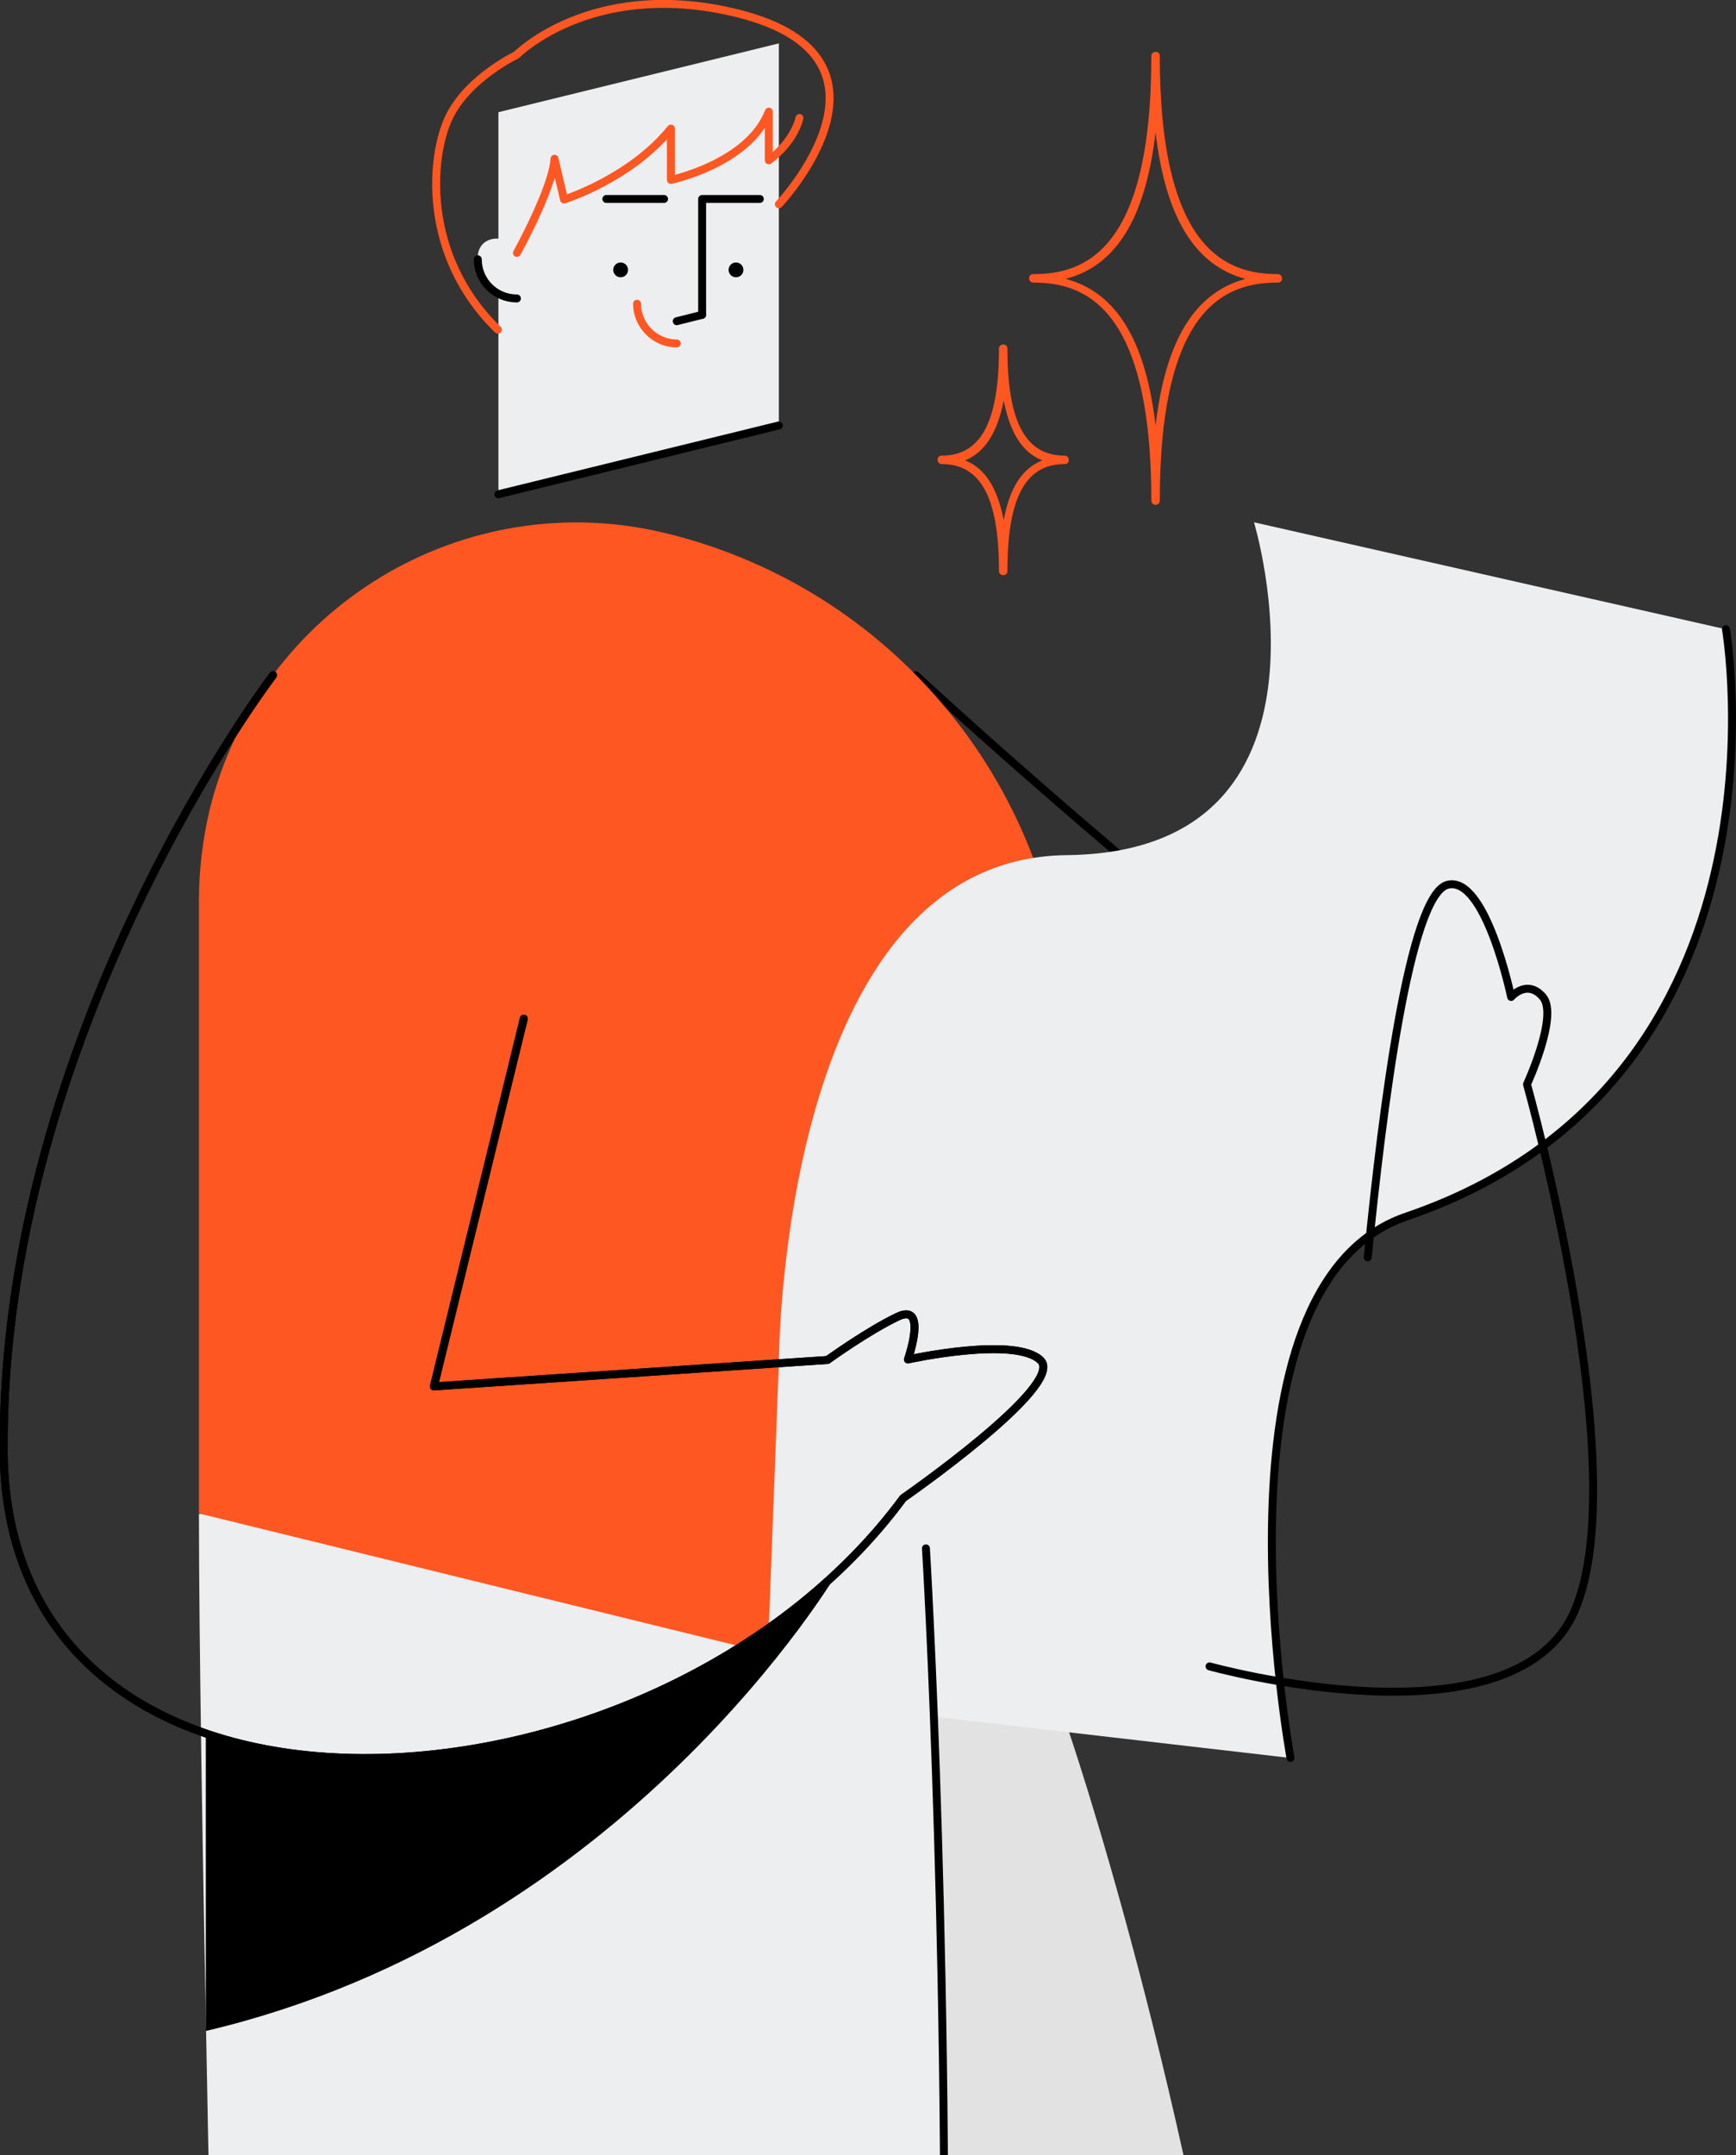
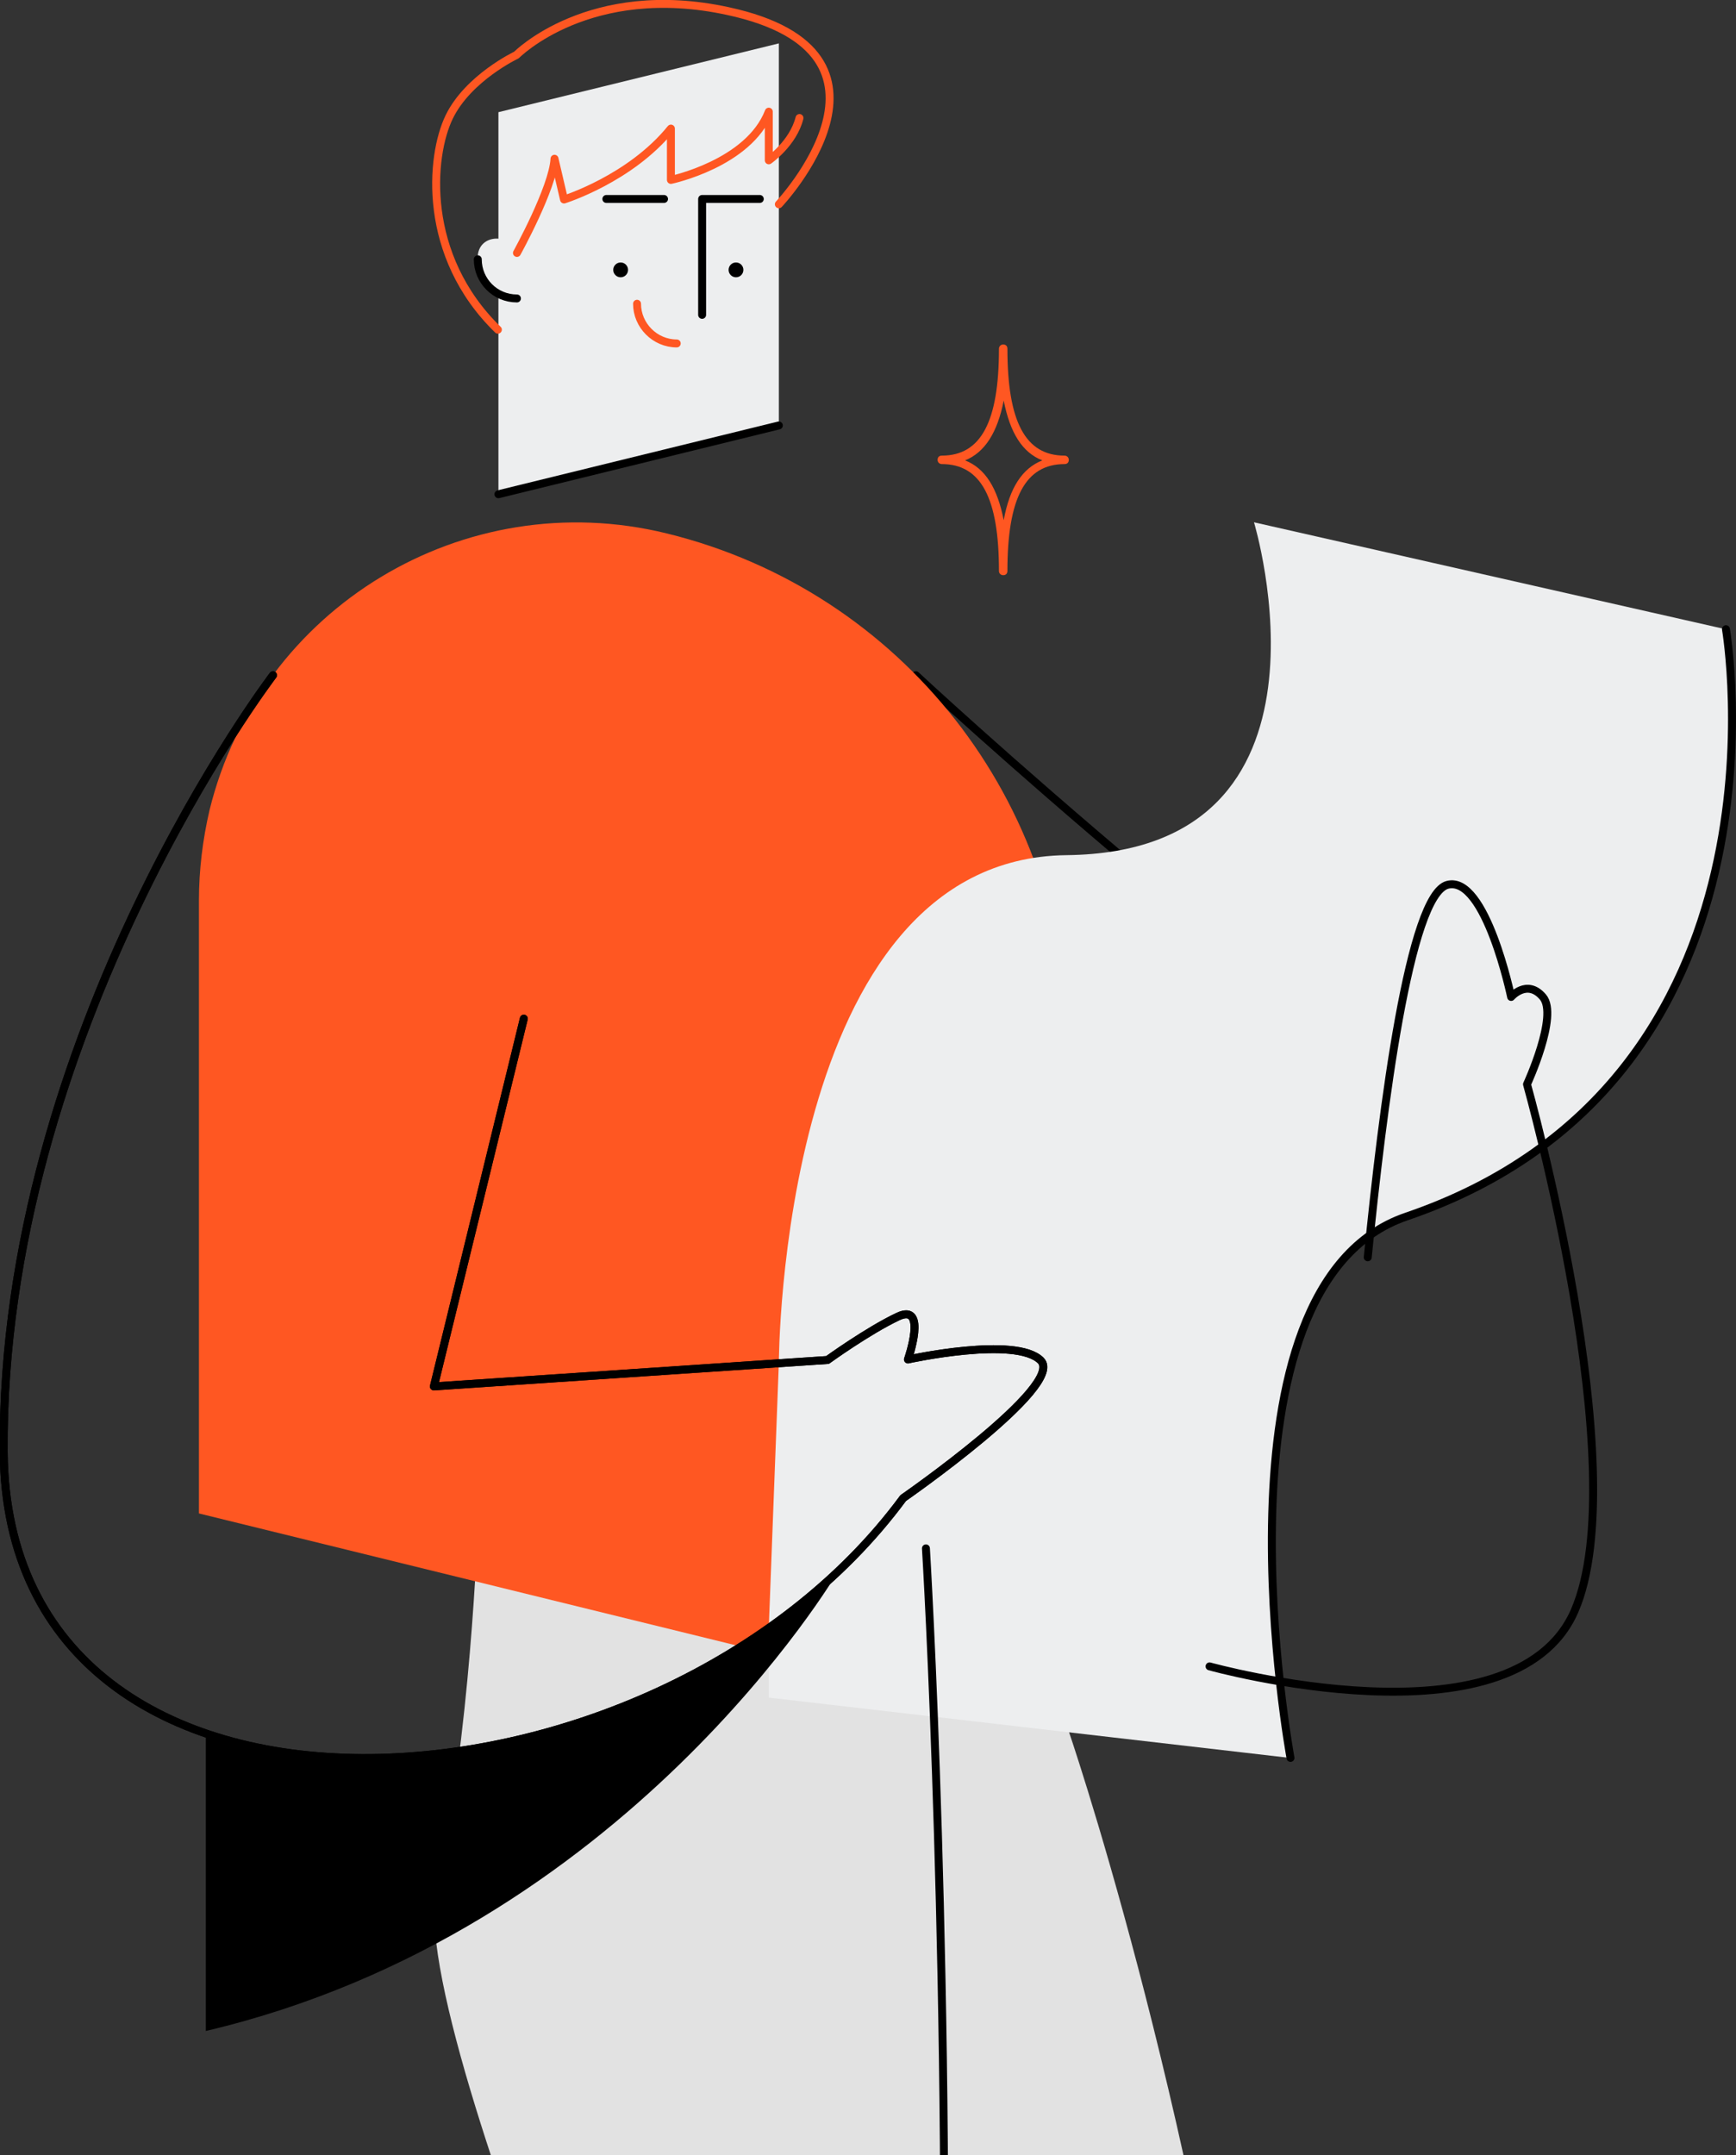
<svg xmlns="http://www.w3.org/2000/svg" version="1.1" id="レイヤー_1" x="0px" y="0px" viewBox="0 0 328.1 407.3" style="enable-background:new 0 0 328.1 407.3;" xml:space="preserve">
  <rect x="0" y="0" width="328.1" height="407.3" fill="#333333" stroke="none" />
  <style type="text/css">
	.st0{fill:none;stroke:#000000;stroke-width:1.5;stroke-linecap:round;stroke-linejoin:round;}
	.st1{fill:#E2E2E2;}
	.st2{fill:#EDEEEF;}
	.st3{fill:none;stroke:#FF5722;stroke-width:1.5;stroke-linecap:round;stroke-linejoin:round;}
	.st4{fill:#FF5722;}
</style>
  <path class="st0" d="M173.1,127.6c0,0,17.5,16.3,42.5,37.3" />
  <path class="st1" d="M201.7,326.3c0,0,94.9,274.1,0,434.6l10.1,28.5l-81.5-34.5l10.2-228c0,0-64.4-142.7-58-170.3s7.8-68,7.8-68" />
-   <path class="st2" d="M175,292.6c0,0,20.2,329.5-36.8,485.5l11.9,17.5H48.7c0,0-11.1-419.1-11.1-509.5L175,292.6z" />
  <path class="st2" d="M147.2,37.6v42.8l-53,13V21.2l53-13V37.6z" />
  <circle cx="117.3" cy="51" r="1.4" />
  <circle cx="139.1" cy="51" r="1.4" />
  <path class="st0" d="M132.7,59.5V37.6h10.9" />
  <path class="st0" d="M114.6,37.6h10.9" />
  <path class="st2" d="M97.7,48.8v7.6c-4.1,0-7.4-3.3-7.4-7.4c0-0.2,0-0.5,0-0.7C90.7,43.7,97.7,44.2,97.7,48.8z" />
  <path class="st0" d="M97.7,56.4c-4.1,0-7.4-3.3-7.4-7.4" />
  <path class="st3" d="M127.9,64.9c-4.1,0-7.5-3.4-7.5-7.5" />
  <path class="st0" d="M147.2,80.4l-53,13" />
-   <path class="st0" d="M132.7,59.5l-4.8,1.2" />
  <g>
    <path class="st3" d="M97.7,47.8c0,0,6.8-12.3,7.1-17.8l1.8,7.7c0,0,12.5-3.9,20.2-13.4V34c0,0,14.7-3.1,18.5-12.9v9.2   c0,0,4.6-3.2,5.8-8" />
    <path class="st3" d="M147.2,38.6c0,0,27-28.6-9.6-36.5c-26.2-5.7-40,8.3-40,8.3s-9.1,4.3-12.7,11.7s-5.2,26.2,9.2,40.2" />
  </g>
  <path class="st4" d="M37.6,170.2V286l164.1,40.3v-129c0-45.7-31.2-85.6-75.7-96.5h0c-38.3-9.4-77,14-86.4,52.3  C38.3,158.7,37.6,164.4,37.6,170.2L37.6,170.2z" />
  <path class="st2" d="M147.2,257.6c0,0,0.1-95.4,54.4-96s35.4-62.9,35.4-62.9l89.1,20.2c0,0,14.6,85.4-60.4,111  c-38.4,13.1-21.9,102.3-21.9,102.3l-98.5-11.4v-13.2" />
  <g>
    <path class="st0" d="M326.2,118.9c0,0,14.6,85.4-60.4,111c-38.4,13.1-21.9,102.3-21.9,102.3" />
    <path class="st0" d="M51.6,127.6c0,0-51.5,67.5-50.9,146.8s123.3,72,170,8.7c0,0,30.7-21.3,26-26s-25.1-0.2-25.1-0.2   s3.8-10.8-1.9-8.1s-13.3,8.2-13.3,8.2L82,262l17-69.5" />
    <path class="st0" d="M175,292.6c0,0,20.2,329.5-36.8,485.5" />
    <path class="st0" d="M51.6,127.6c0,0-51.5,67.5-50.9,146.8s123.3,72,170,8.7c0,0,30.7-21.3,26-26s-25.1-0.2-25.1-0.2   s3.8-10.8-1.9-8.1s-13.3,8.2-13.3,8.2L82,262l17-69.5" />
  </g>
  <path d="M38.9,327.6v56.2c79.5-18.7,119.4-86.7,119.4-86.7l0,0C125.8,327.7,74.2,339.7,38.9,327.6z" />
  <path class="st0" d="M228.6,314.9c0,0,57.5,16,69-10.5s-9-99.5-9-99.5s6-13,3-16.5s-6,0-6,0s-4.8-23-12-21.2s-12.3,42.2-15.1,70.4" />
  <g>
-     <path class="st4" d="M218.4,95.4c-0.4,0-0.8-0.3-0.8-0.8c0-36.9-12.8-41.2-22.3-41.2c-0.4,0-0.8-0.3-0.8-0.8s0.3-0.8,0.8-0.8   c9.6,0,22.3-4.3,22.3-41.2c0-0.4,0.3-0.8,0.8-0.8s0.8,0.3,0.8,0.8c0,36.9,12.8,41.2,22.3,41.2c0.4,0,0.8,0.3,0.8,0.8   s-0.3,0.8-0.8,0.8c-9.6,0-22.3,4.3-22.3,41.2C219.2,95.1,218.8,95.4,218.4,95.4z M201.4,52.7c9.5,2.5,15.1,11.5,17,27.7   c1.9-16.1,7.4-25.1,17-27.7c-9.5-2.5-15.1-11.5-17-27.7C216.5,41.2,211,50.2,201.4,52.7z" />
-   </g>
+     </g>
  <g>
    <path class="st4" d="M189.6,108.7c-0.4,0-0.8-0.3-0.8-0.8c0-13.8-3.4-20.2-10.8-20.2c-0.4,0-0.8-0.3-0.8-0.8s0.3-0.8,0.8-0.8   c7.4,0,10.8-6.4,10.8-20.2c0-0.4,0.3-0.8,0.8-0.8s0.8,0.3,0.8,0.8c0,13.8,3.4,20.2,10.8,20.2c0.4,0,0.8,0.3,0.8,0.8   s-0.3,0.8-0.8,0.8c-7.4,0-10.8,6.4-10.8,20.2C190.4,108.4,190.1,108.7,189.6,108.7z M182.4,87c3.8,1.5,6.1,5.2,7.3,11.3   c1.1-6.1,3.5-9.8,7.3-11.3c-3.8-1.5-6.1-5.2-7.3-11.3C188.5,81.8,186.1,85.5,182.4,87z" />
  </g>
</svg>